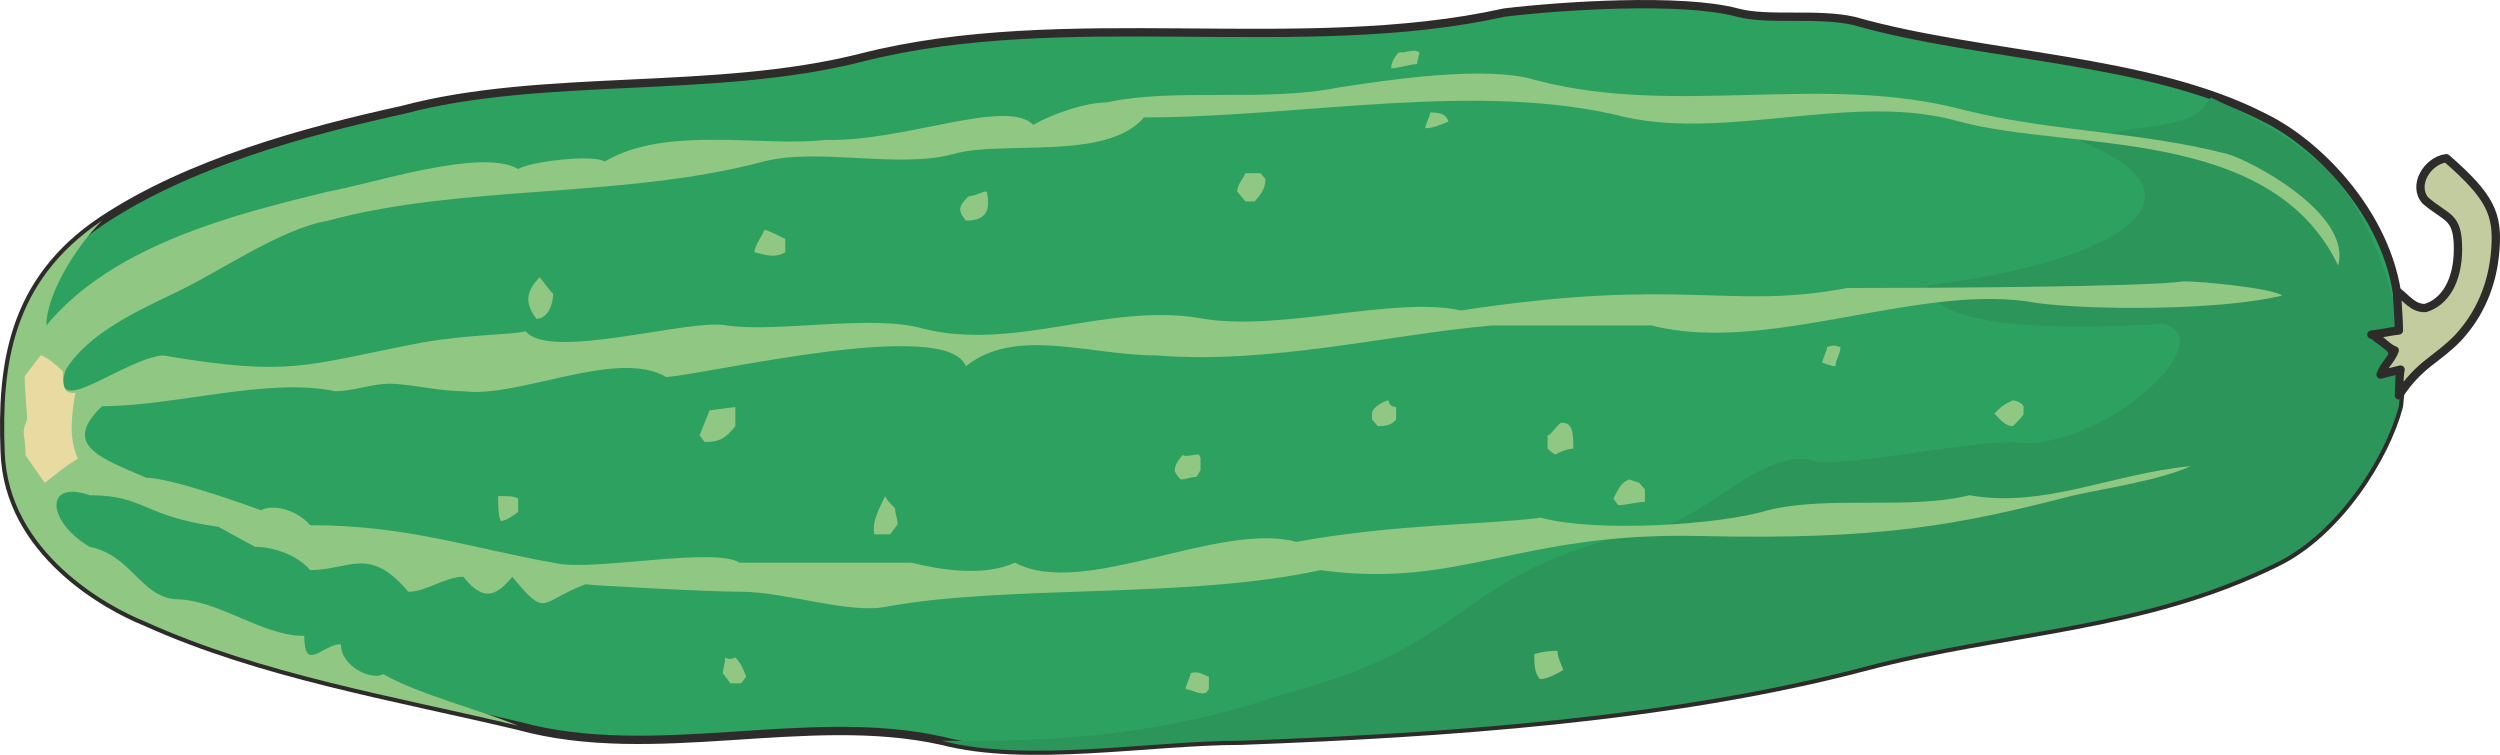
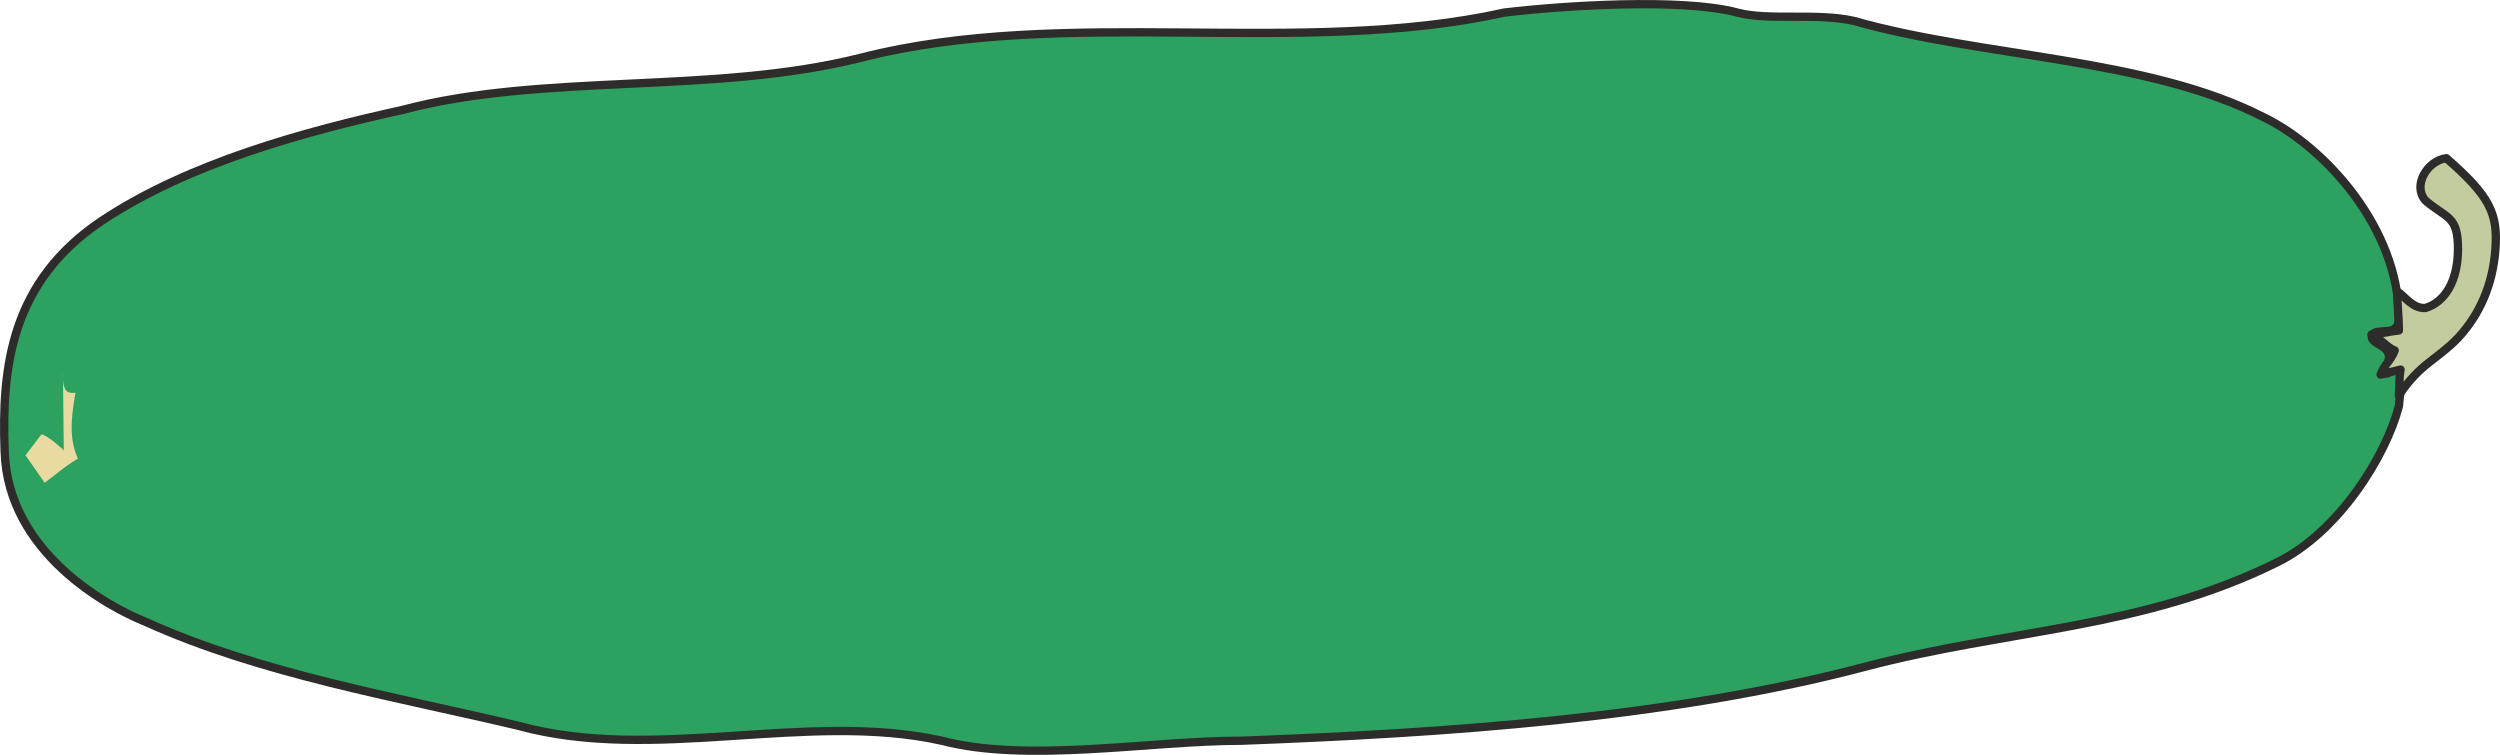
<svg xmlns="http://www.w3.org/2000/svg" width="288.398" height="87.091" viewBox="0 0 216.298 65.318">
  <path d="M397.07 415.545c0-7.704-6.336-14.76-11.664-17.352-10.08-5.184-24.408-5.184-35.496-8.352-3.168-.72-7.416 0-10.08-.72-4.824-1.296-15.408-.576-20.16 0-17.496 3.888-38.088-.576-55.584 3.888-12.744 3.24-27.576 1.296-39.744 4.536-8.496 1.872-18.504 4.608-25.992 9.576-7.848 5.256-8.712 12.6-8.424 20.016.288 8.712 8.928 13.392 12.168 14.688 10.008 4.536 21.672 6.48 32.256 9 11.736 3.24 24.984-1.296 36.648 1.296 7.416 1.944 18 0 25.92 0 17.424-.648 37.08-1.944 54-6.408 12.24-3.24 23.904-3.24 35.568-9 5.328-2.592 9.432-9.144 10.584-13.536 0-.216.36-2.52 0-3.024-.288-.504-1.296.72-1.296-.072 1.512-2.304-1.368-2.088-1.008-3.024.288-.792 2.304.288 2.304-1.512z" style="fill:#2da160;stroke:#2d2c2b;stroke-width:.72;stroke-linecap:round;stroke-linejoin:round;stroke-miterlimit:10.433" transform="translate(-189.52 -388.034)" />
-   <path d="M397.07 415.545c-3.096-10.8-5.544-14.04-16.272-19.08-1.872 3.024-4.176 1.8-11.376 3.744 11.592 4.536 4.536 10.296-13.176 12.528.792 4.536 16.488 3.528 20.448 3.312 4.896 1.224-3.888 9.936-11.808 10.368-3.168-.72-15.624 2.16-18.288 1.512-4.752-1.296-9.576 5.256-14.328 5.904-17.496 3.888-14.472 9.792-31.968 14.328-9.792 3.384-19.152 4.104-29.304 3.96 7.416 1.944 18 0 25.92 0 17.424-.648 37.08-1.944 54-6.408 12.24-3.24 23.904-3.24 35.568-9 5.328-2.592 9.432-9.144 10.584-13.536 0-.216.36-2.52 0-3.024-.288-.504-1.296.72-1.296-.072 1.512-2.304-1.368-2.088-1.008-3.024.288-.792 2.304.288 2.304-1.512z" style="fill:#2c955a" transform="translate(-189.52 -388.034)" />
-   <path d="M234.35 450.825c-3.456-1.44-8.496-2.664-11.664-4.464-1.008.576-3.672-.648-3.672-2.592-1.584 0-3.168 2.52-3.168-.72-3.744 0-7.416-3.168-11.16-3.168-3.024-.288-3.816-3.816-7.416-4.536-3.744-2.232-3.888-5.832 0-4.464 4.824 0 4.464 1.8 11.16 2.736 1.008.576 2.088 1.152 3.168 1.728 1.584 0 3.672.72 4.752 2.016 3.384 0 5.112-2.16 8.496 1.872 1.584 0 3.168-1.296 4.752-1.296 1.584 1.944 2.664 1.944 4.248 0 3.024 3.672 2.304 2.16 6.336.648.072.072 10.656.648 13.464.648 3.816 0 9.36 1.944 12.528 1.296 10.584-1.944 26.064-.648 37.584-3.168 12.168 1.656 17.064-3.312 32.76-2.952 15.768.36 22.392-.936 32.472-3.528 2.592-.576 7.416-1.296 10.08-2.52-6.768.648-12.744 3.672-19.152 2.52-5.256 1.296-12.168 0-17.424 1.296-4.248 1.296-14.904 1.944-19.656.648-5.112.648-12.312.504-21.168 2.088-6.696-1.8-18.504 4.968-24.336 1.8-2.664 1.224-6.336.648-9 0h-14.832c-2.16-1.368-12.528.72-15.768.072-7.416-1.296-12.888-3.312-21.384-3.312-1.08-1.296-3.168-1.872-4.248-1.296-1.584-.576-7.848-2.808-9.936-2.808-3.96-1.728-7.344-2.808-3.816-6.192 6.336 0 14.328-2.52 20.16-1.296 1.584 0 3.168-.648 4.752-.648 1.584 0 4.248.648 6.336.648 4.752.648 13.32-3.744 17.568-1.224 4.248-.36 24.264-5.184 25.92-.936 4.32-3.456 10.728-.936 16.488-.936 9.792.792 20.088-1.8 29.016-2.592h13.824c10.08 2.592 23.328-3.816 33.336-1.944 4.824.648 15.984.648 21.24-.648-1.008-.648-6.912-1.224-8.496-1.224-3.528.504-23.112.576-29.16.576-10.296 1.944-14.112-1.008-33.408 1.944-5.832-1.296-15.912 1.944-22.68.648-7.992-1.296-15.84 2.88-23.832.936-4.248-1.296-12.744.36-16.992-.288-3.168-.648-15.336 3.096-17.424.504-1.584.36-4.68.216-9.144 1.008-10.08 1.944-11.088 2.952-22.248 1.08-3.384.288-9.792 5.76-8.424 1.296 1.872-3.168 6.336-5.184 9-6.48 4.248-1.944 9.504-5.76 13.752-6.48 11.664-3.168 25.488-1.872 37.656-5.112 4.752-1.224 11.664.648 16.416-.648 4.248-1.224 13.248.648 16.488-3.168 13.68 0 29.016-3.24 41.76 0 9 1.944 19.8-2.232 28.8.36 9.576 2.592 26.928.288 32.76 12.456 1.224-4.536-7.704-9.144-9.576-9.648-7.416-1.944-15.408-1.944-22.824-3.816-12.168-3.24-24.912.648-37.08-2.592-4.248-1.296-12.744 0-16.992.648-6.336 1.296-14.184 0-20.088 1.296-1.728 0-4.608.936-6.336 1.944-2.304-2.376-11.304 1.512-18 1.296-5.328.648-13.752-1.296-19.08 1.872-1.08-.648-6.408 0-7.488.648-3.168-1.872-12.672 1.296-16.416 1.944-7.92 1.944-18.576 4.536-24.408 11.592 0-2.592 2.448-6.696 4.824-9.072-7.848 5.256-8.712 12.6-8.424 20.016.288 8.712 8.928 13.392 12.168 14.688 10.008 4.536 21.672 6.48 32.256 9zm1.872-38.808c-1.152 1.152-1.368 2.232-.288 3.6.936 0 1.44-1.152 1.44-2.16-.288-.288-.72-.864-1.152-1.44zm-3.6 18.936c0 .792 0 1.656.216 2.16.432 0 1.152-.504 1.512-.792v-1.152c-.36-.216-.864-.216-1.728-.216zm18.288-7.416-.864 2.16.432.576c1.296 0 1.8-.288 2.664-1.368v-1.656zm4.752-15.624c-.216.576-.864 1.368-.864 1.944 1.08.288 1.8.504 2.664 0v-1.152c-.432-.216-1.584-.792-1.8-.792zm17.64-2.88c-1.008.936-.792 1.368-.216 2.088 1.8 0 2.16-.936 1.8-2.52-.432 0-.648.288-1.584.432zm-7.2 25.92c-.504 1.08-1.152 2.16-.936 3.312h1.368l.648-.864c0-.576-.216-.792-.216-1.368-.216-.288-.648-.576-.864-1.08zm-13.824 13.968c0 .288-.216 1.08-.216 1.368l.648.864h.936l.432-.576c-.216-.576-.432-1.152-.936-1.656-.144 0-.432.288-.864 0zm40.248 1.368c0 .288-.432 1.08-.432 1.368.432 0 1.296.576 1.8.288l.216-.288v-1.08c-.216 0-.864-.576-1.584-.288zm29.736-1.656c0 .792 0 1.656.504 2.16.648 0 1.512-.504 2.016-.792-.216-.576-.504-1.08-.504-1.656-.36 0-1.08 0-2.016.288zm2.304-20.016c-.432.288-.864 1.08-1.152 1.08v1.152s.504.504.72.504c.432-.288 1.152-.504 1.512-.504 0-1.44-.072-2.304-1.08-2.232zm5.904 4.896c-.72.288-.936.864-1.368 1.656l.432.576c.648 0 1.584-.288 2.304-.288v-1.08l-.504-.576zm-20.808-6.84c-.288 0-1.44.576-1.44 1.152v.504l.504.576c.432 0 1.152 0 1.584-.576v-1.08c-.432 0-.648-.288-.648-.576zm37.944-4.608c0 .288-.432 1.08-.432 1.368.216 0 .72.288 1.152.288 0-.576.432-1.08.432-1.656-.216 0-.432-.288-1.152 0zm16.056 4.608c-.648.288-1.08.576-1.584 1.152.504.504.936 1.08 1.584 1.08 0 0 .936-.864.936-1.08v-.576c0-.288-.648-.576-.936-.576zm-71.784 4.68c-.216.288-.72.792-.72 1.368 0 .288.504.792.504.792.432 0 .864-.216 1.368-.216l.36-.576v-1.08l-.144-.288c-.504 0-1.368.288-1.368 0zm5.4-24.336c-.216.504-.72 1.008-.72 1.584l.72.864h.792c.504-.576.936-1.08.936-1.944l-.432-.504zm15.984-5.256c0 .288-.432 1.08-.432 1.368.648 0 1.296-.288 2.016-.576-.216-.504-.432-.792-1.584-.792zm-2.736-5.184c-.216.216-.648.792-.648 1.368.648 0 1.584-.36 2.232-.36 0-.216.216-.792.216-1.008-.432-.36-.864 0-1.8 0z" style="fill:#90c783" transform="translate(-189.52 -388.034)" />
-   <path d="M194.966 420.153c-.072 2.016.504 1.872 1.08 1.872-.432 2.448-.504 4.104.216 5.688-1.224.72-1.872 1.368-2.88 2.088l-1.656-2.376c0-1.944-.432-1.8.144-3.096 0-.648-.216-2.52-.216-3.744l1.368-1.8c.504 0 1.944 1.368 1.944 1.368z" style="fill:#e8daa0" transform="translate(-189.52 -388.034)" />
+   <path d="M194.966 420.153c-.072 2.016.504 1.872 1.08 1.872-.432 2.448-.504 4.104.216 5.688-1.224.72-1.872 1.368-2.88 2.088l-1.656-2.376l1.368-1.8c.504 0 1.944 1.368 1.944 1.368z" style="fill:#e8daa0" transform="translate(-189.52 -388.034)" />
  <path d="M396.926 413.24c.72.505 1.368 1.513 2.448 1.44 1.656-.503 2.808-2.303 2.808-5.111 0-2.88-.936-2.592-2.808-4.176-1.152-1.296.144-3.456 1.8-3.672 3.816 3.312 4.464 4.824 4.248 7.848-.216 3.096-1.368 5.688-3.24 7.704-1.8 1.872-3.312 2.232-5.112 4.968.072-.792 0-1.44.144-2.232-.648.144-1.152.288-1.728.432.36-.936.864-1.152 1.224-2.088-.648-.216-1.368-1.152-2.016-1.368.792-.072 1.656-.288 2.376-.36 0-1.152-.144-2.232-.144-3.384z" style="fill:#c2cc9e;stroke:#2d2c2b;stroke-width:.72;stroke-linecap:round;stroke-linejoin:round;stroke-miterlimit:10.433" transform="translate(-189.52 -388.034)" />
</svg>